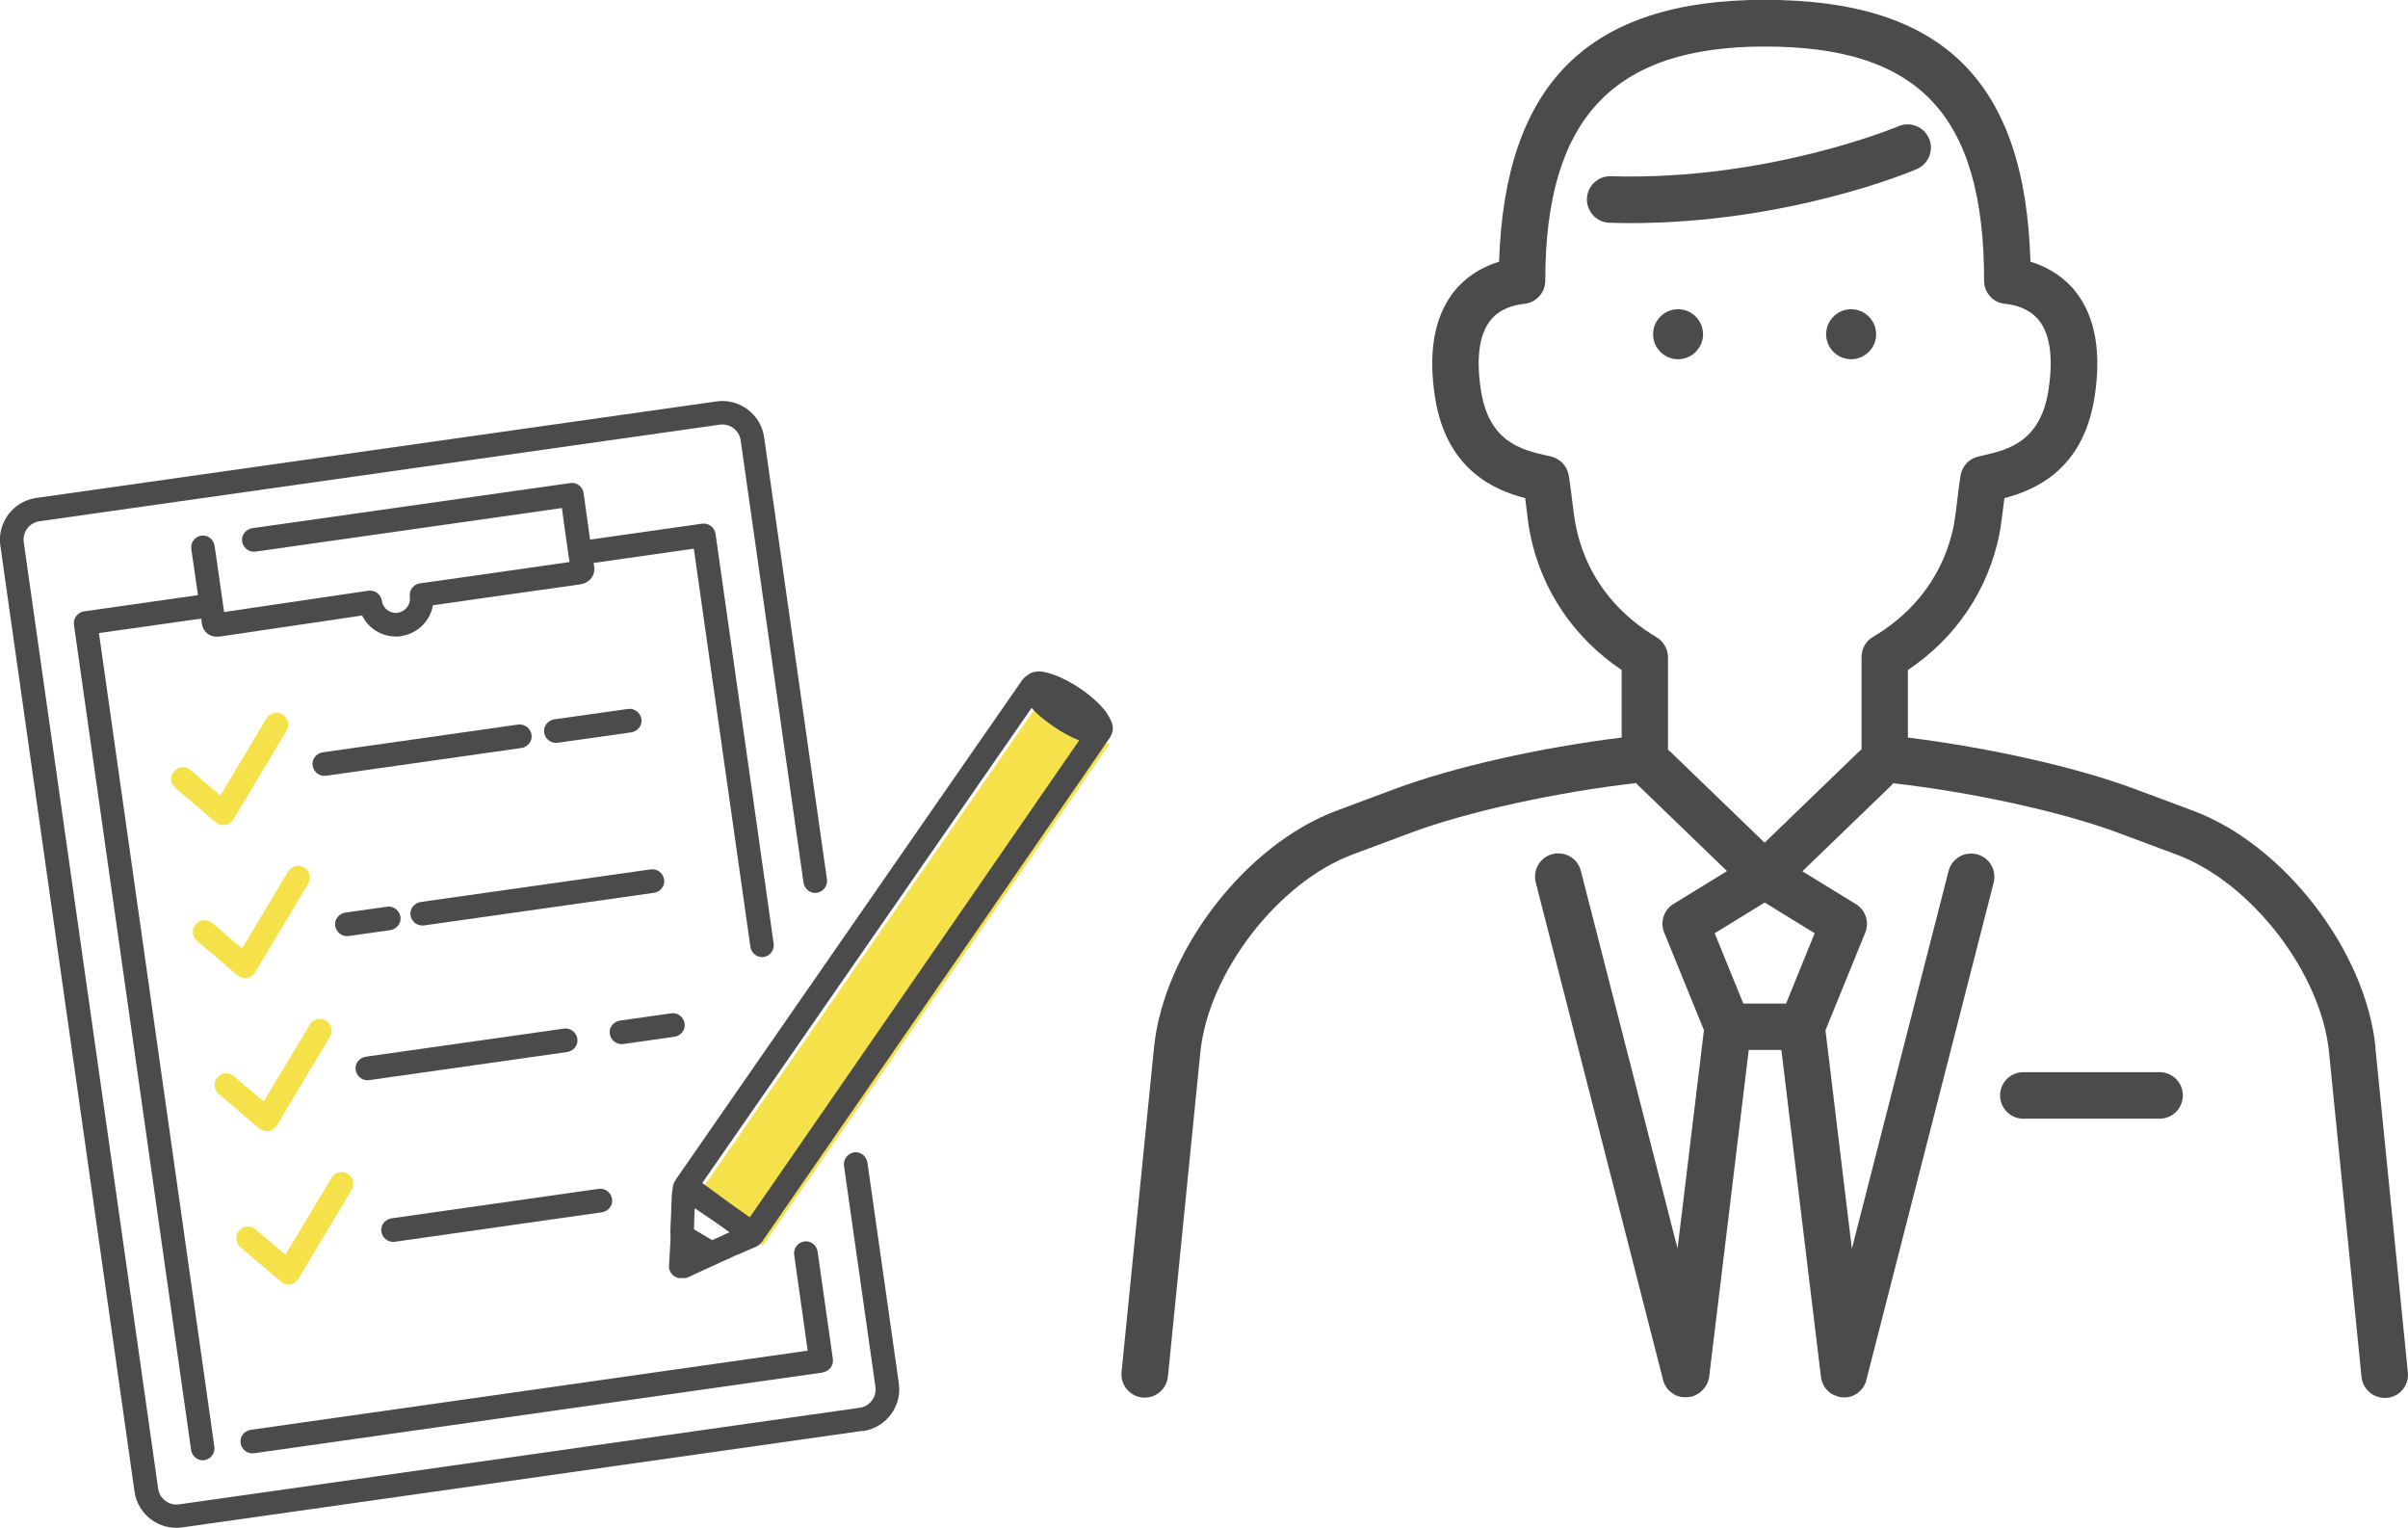
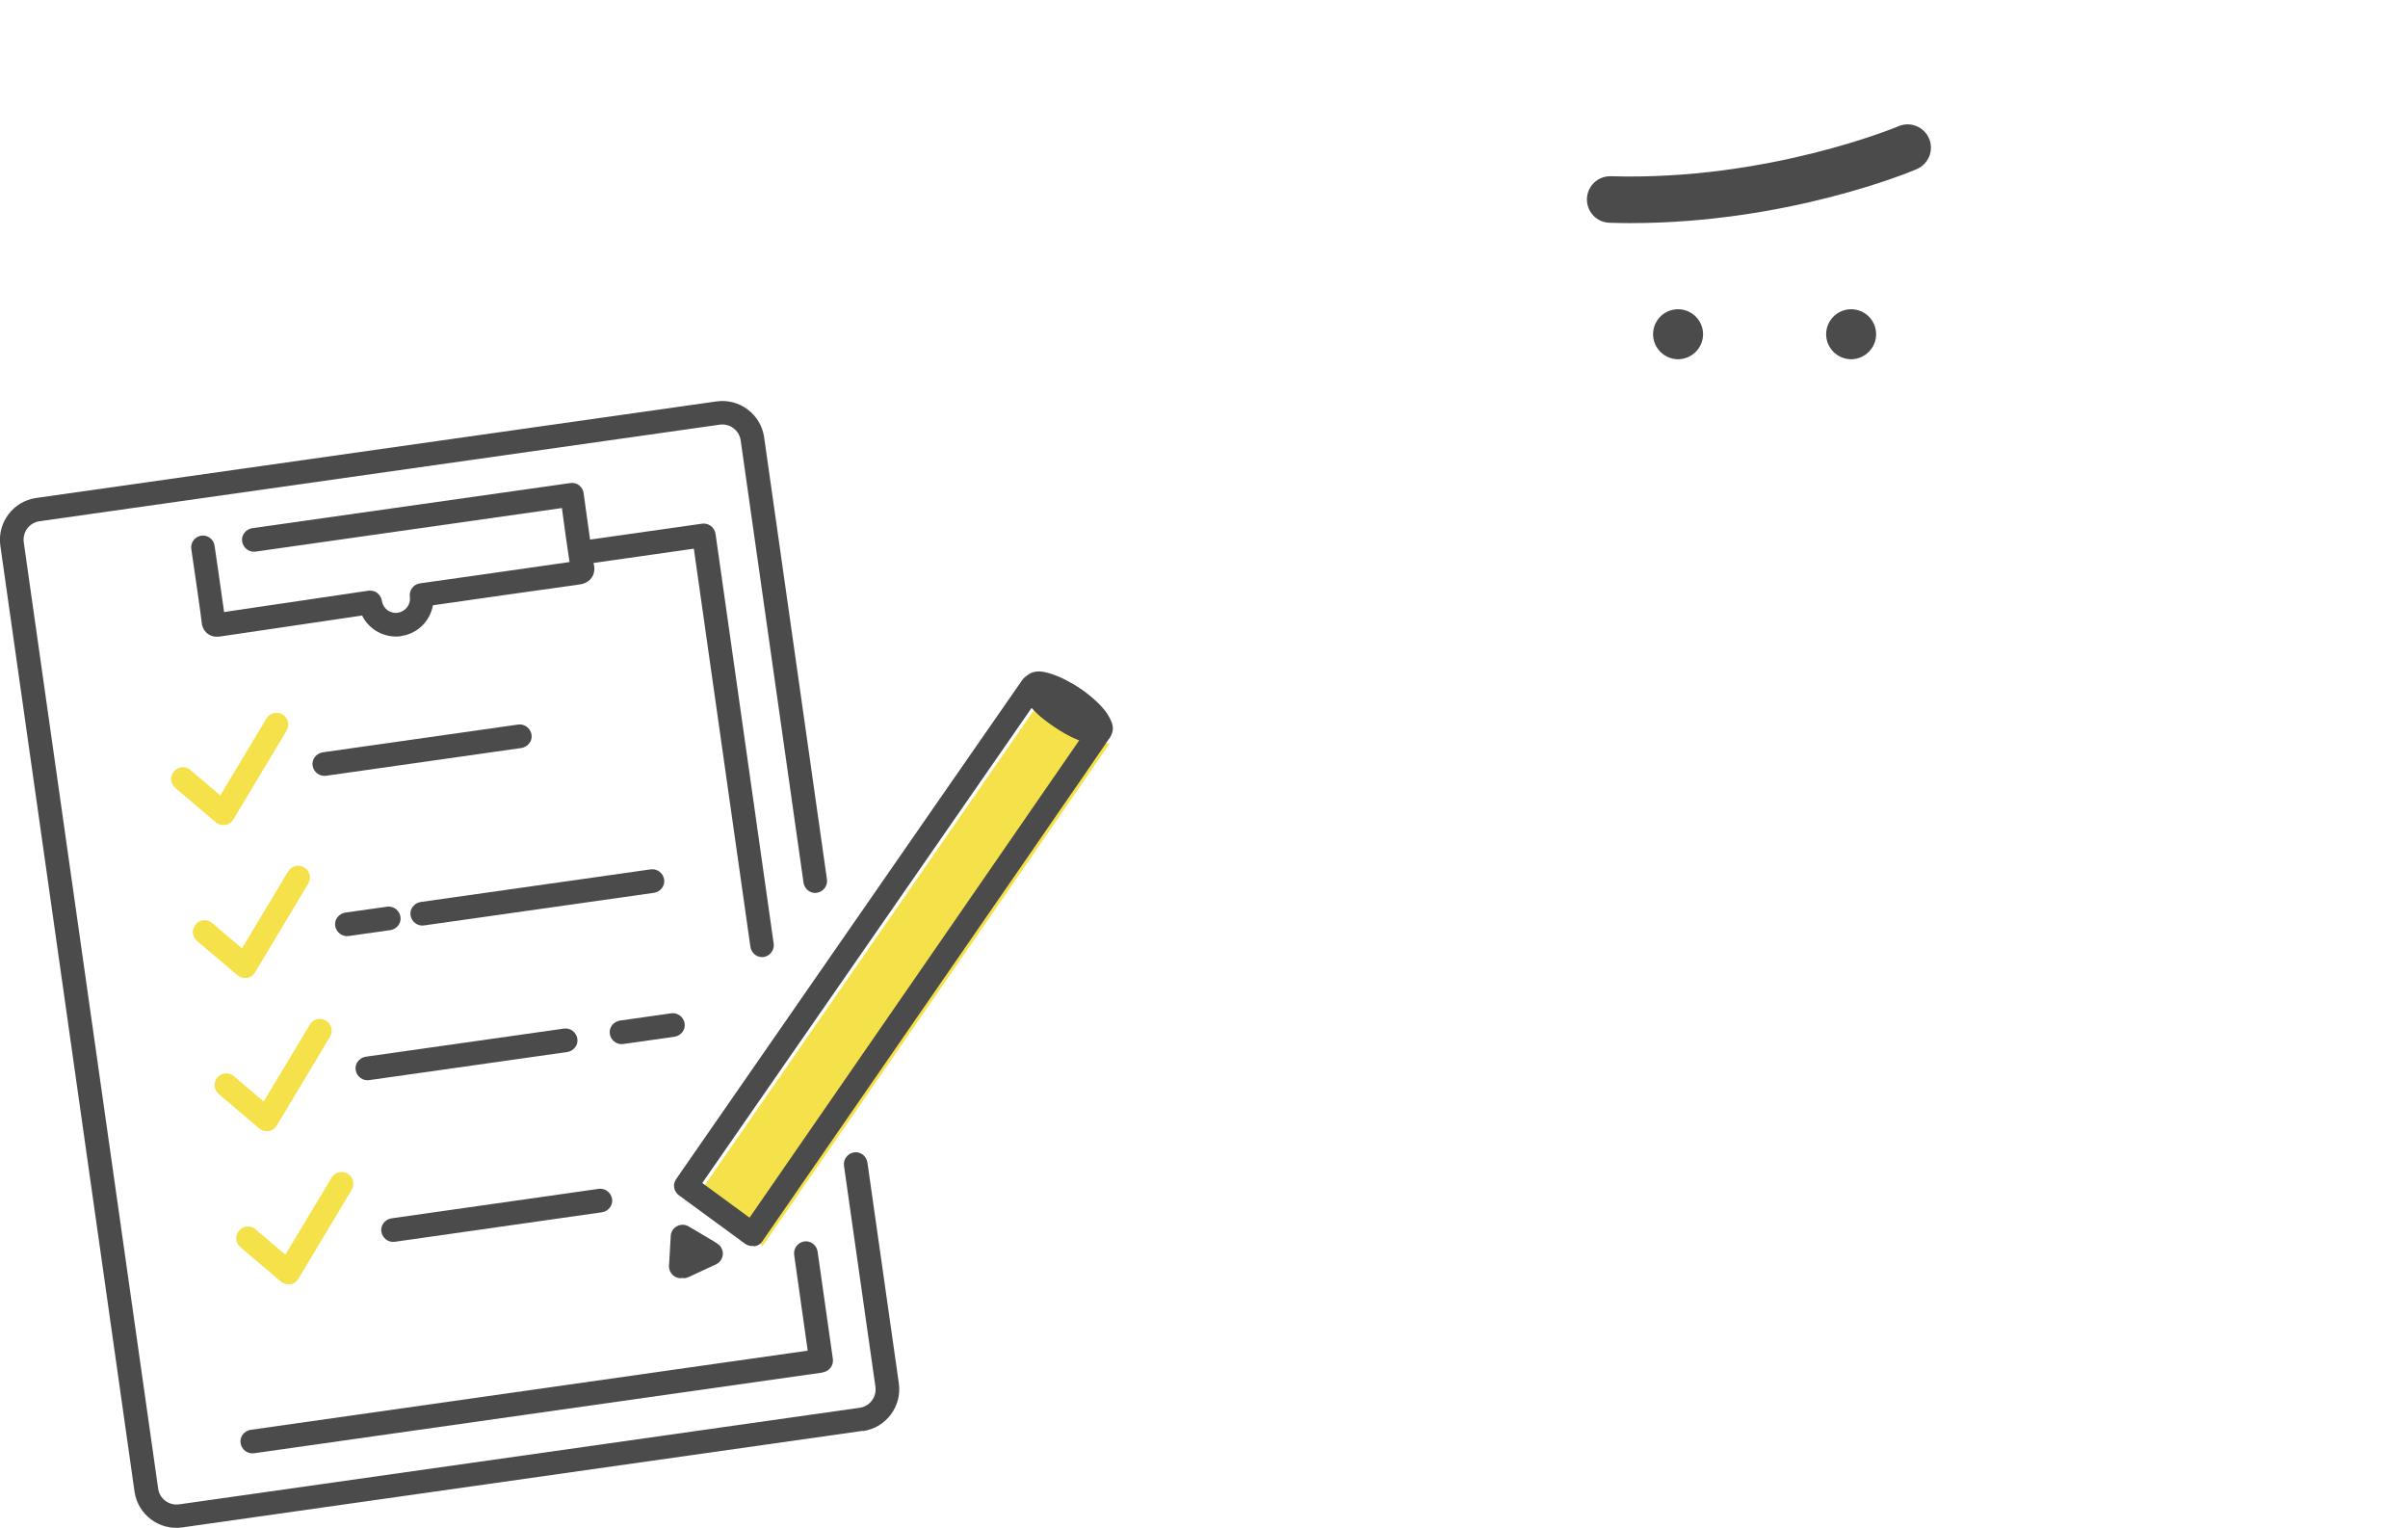
<svg xmlns="http://www.w3.org/2000/svg" id="b" viewBox="0 0 138.72 88">
  <defs>
    <style>.d{fill:#4b4b4b;}.d,.e{stroke-width:0px;}.e{fill:#f5e149;}</style>
  </defs>
  <g id="c">
    <path class="d" d="m111.13,7.98c-.29-.68-1.08-1-1.76-.71-.07.03-7.54,3.15-16.57,2.88-.74-.02-1.36.56-1.38,1.3-.02.74.56,1.36,1.3,1.38.4.01.81.02,1.2.02,9.08,0,16.19-2.97,16.5-3.11.68-.29,1-1.08.71-1.76Z" />
-     <path class="d" d="m136.85,60.33c-.56-5.57-5.28-11.69-10.52-13.64l-3.35-1.25c-3.38-1.26-8.39-2.38-13.07-2.96v-3.89c2.76-1.85,4.62-4.6,5.27-7.82.09-.44.16-1.07.24-1.68.02-.13.03-.27.05-.4,1.67-.44,4.5-1.56,5.18-5.74.42-2.6.07-4.65-1.03-6.09-.65-.85-1.57-1.46-2.65-1.79-.31-10.41-5.06-15.08-15.31-15.08s-14.97,4.93-15.3,15.08c-1.08.33-2,.94-2.65,1.79-1.1,1.44-1.45,3.49-1.03,6.09.68,4.19,3.51,5.3,5.18,5.74.02.13.03.26.05.39.07.62.15,1.25.24,1.69.65,3.21,2.51,5.96,5.27,7.82v3.89c-4.68.57-9.69,1.7-13.07,2.96l-3.35,1.25c-5.24,1.95-9.96,8.07-10.52,13.64l-1.87,18.69c-.07.74.46,1.39,1.2,1.47.74.07,1.39-.46,1.47-1.2l1.87-18.69c.46-4.57,4.48-9.79,8.78-11.39l3.35-1.25c3.27-1.22,8.41-2.34,12.98-2.86.02.02.03.05.05.07l5.18,5-3.08,1.89c-.56.34-.79,1.04-.54,1.65l2.29,5.62-1.52,12.58-5.57-21.75c-.18-.72-.91-1.15-1.63-.97-.72.18-1.15.91-.97,1.63l7.34,28.67s0,0,0,.01c.03.13.09.25.16.36.01.02.03.04.04.06.07.1.16.2.26.27.02.01.04.03.05.04.1.07.21.14.34.18,0,0,0,0,.01,0,.09.03.18.05.27.06.04,0,.08,0,.12,0,.02,0,.03,0,.05,0,.01,0,.03,0,.04,0,.08,0,.17-.01.25-.03.01,0,.03,0,.04,0,0,0,0,0,.01,0,.06-.02.12-.04.18-.07.02,0,.05-.02.07-.03.05-.03.1-.06.15-.09.03-.02.05-.03.08-.05.04-.03.08-.07.12-.11.02-.02.05-.04.07-.07.04-.04.06-.09.1-.13.02-.03.04-.05.06-.08.02-.04.04-.08.06-.12.02-.04.04-.07.05-.11.01-.03.02-.07.03-.1.01-.05.03-.1.04-.16,0,0,0-.01,0-.02l2.28-18.83h1.88l2.28,18.83s0,0,0,.01c.02.15.07.29.13.43,0,.02.01.03.02.05.07.12.16.23.26.33.02.01.03.03.05.04.1.09.22.16.35.21.02,0,.05.02.07.03.04.01.07.03.11.04.11.03.22.04.33.04,0,0,0,0,0,0,0,0,0,0,0,0,0,0,0,0,0,0,0,0,0,0,0,0,.05,0,.11,0,.16,0,.09-.01.18-.03.27-.06,0,0,0,0,.01,0,.12-.04.23-.11.34-.18.02-.01.04-.02.05-.04.1-.08.18-.17.26-.27.01-.02.03-.04.04-.06.07-.11.13-.23.16-.36,0,0,0,0,0-.01l7.34-28.67c.18-.72-.25-1.45-.97-1.63-.72-.18-1.45.25-1.63.97l-5.57,21.75-1.52-12.58,2.29-5.62c.25-.61.02-1.31-.54-1.65l-3.08-1.89,5.18-5s.03-.05.05-.07c4.57.52,9.71,1.64,12.98,2.86l3.35,1.25c4.3,1.6,8.33,6.82,8.78,11.39l1.87,18.69c.07.69.65,1.21,1.33,1.21.04,0,.09,0,.14,0,.74-.07,1.28-.73,1.2-1.47l-1.87-18.69Zm-33.96-2.53h-2.46l-1.65-4.05,2.88-1.77,2.88,1.77-1.65,4.05Zm-1.23-9.26l-5.49-5.3s-.05-.03-.08-.05v-5.33c0-.47-.25-.91-.66-1.16-1.74-1.03-3.96-2.98-4.66-6.46-.07-.33-.14-.94-.21-1.48-.07-.54-.13-1.07-.19-1.4-.1-.51-.48-.93-.99-1.06l-.35-.08c-1.37-.32-3.24-.76-3.71-3.7-.29-1.82-.12-3.21.51-4.03.54-.71,1.38-.93,1.98-.99.69-.07,1.21-.65,1.21-1.33,0-9.33,3.9-13.49,12.64-13.49s12.64,3.78,12.64,13.49c0,.69.52,1.27,1.21,1.33.61.06,1.44.28,1.98.99.63.82.8,2.21.51,4.03-.47,2.94-2.35,3.38-3.71,3.7l-.35.08c-.51.13-.89.54-.99,1.05-.06.34-.13.87-.19,1.41-.06.53-.14,1.14-.2,1.47-.7,3.47-2.92,5.43-4.66,6.45-.41.24-.66.68-.66,1.16v5.33s-.05.03-.08.05l-5.49,5.3Z" />
    <path class="d" d="m96.67,17.81c-.8,0-1.44.65-1.44,1.44s.65,1.44,1.44,1.44,1.44-.65,1.44-1.44-.65-1.44-1.44-1.44Z" />
    <path class="d" d="m108.08,19.25c0-.8-.65-1.44-1.44-1.44s-1.44.65-1.44,1.44.65,1.44,1.44,1.44,1.44-.65,1.44-1.44Z" />
-     <path class="d" d="m124.41,61.75h-7.85c-.74,0-1.34.6-1.34,1.34s.6,1.34,1.34,1.34h7.85c.74,0,1.34-.6,1.34-1.34s-.6-1.34-1.34-1.34Z" />
    <path class="e" d="m60.05,40.2c.08.16.13.34.24.49.39.52.89.92,1.43,1.28.52.35,1.06.66,1.66.82.17.05.37.02.55.02-.03.07-19.99,28.94-19.99,28.94l-3.82-2.8s19.9-28.71,19.93-28.75Z" />
-     <path class="d" d="m11.78,84.1c-.37.05-.71-.21-.77-.58l-6.75-47.54c-.05-.37.21-.71.58-.77l7.04-1c.37-.05.71.21.77.58s-.21.71-.58.77l-6.37.9,6.65,46.87c.05.37-.21.71-.58.77Z" />
    <path class="d" d="m47.39,79.05l-32.76,4.65c-.37.05-.71-.21-.77-.58s.21-.71.58-.77l32.09-4.56-.78-5.52c-.05-.37.21-.71.58-.77s.71.21.77.58l.88,6.19c.05.37-.21.71-.58.77Z" />
    <path class="d" d="m44,55.12c-.37.05-.71-.21-.77-.58l-3.26-22.94-6.31.9c-.37.05-.71-.21-.77-.58s.21-.71.58-.77l6.98-.99c.37-.05.71.21.77.58l3.35,23.61c.05.37-.21.71-.58.77Z" />
    <path class="d" d="m49.69,82.41l-39.19,5.56c-1.33.19-2.56-.74-2.75-2.06L.02,31.43c-.19-1.33.74-2.56,2.06-2.75l39.19-5.56c1.33-.19,2.56.74,2.75,2.06l3.62,25.47c.05.37-.21.71-.58.77s-.71-.21-.77-.58l-3.62-25.47c-.08-.59-.63-1-1.22-.91L2.28,30.02c-.59.08-1,.63-.91,1.22l7.74,54.49c.08.59.63,1,1.22.91l39.19-5.56c.59-.08,1-.63.91-1.22l-1.81-12.72c-.05-.37.21-.71.58-.77s.71.21.77.58l1.81,12.72c.19,1.33-.74,2.56-2.06,2.75Z" />
    <path class="d" d="m43.43,71.76c-.17.02-.35-.02-.5-.12l-3.82-2.8c-.3-.22-.37-.63-.16-.93q19.91-28.72,19.95-28.76c.14-.19.37-.29.61-.27.24.02.44.17.55.38.03.06.06.12.08.19.03.07.07.16.09.19.35.47.83.83,1.26,1.12.41.28.91.58,1.46.73.03,0,.12,0,.19,0,.07,0,.14,0,.22,0,.22,0,.43.12.55.31.12.19.14.42.06.63q-.04.1-20.06,29.07c-.1.15-.26.25-.44.28,0,0-.01,0-.02,0Zm-2.98-3.63l2.73,2c6.06-8.77,16.42-23.75,18.99-27.49-.55-.21-1.03-.5-1.43-.77-.42-.29-.9-.63-1.31-1.1-2.99,4.31-16.53,23.84-18.97,27.36Z" />
-     <path class="d" d="m41.05,72.87c-.16.02-.32-.01-.46-.1l-.07-.05s-.07-.05-.11-.07c-.36-.22-.73-.43-1.09-.65l-.34-.2c-.18-.11-.3-.29-.33-.5v-.03c-.01-.06-.03-.15-.03-.26v-.2c.03-.58.05-1.17.07-1.76,0-.18.03-.34.05-.5,0-.06.02-.13.02-.19.02-.18.11-.35.26-.46.15-.11.33-.16.52-.13.16.02.24.04,2.18,1.33,1.94,1.3,2.05,1.44,2.13,1.56.11.16.15.35.11.53l-.03.15c-.06.25-.25.45-.49.51l-.8.35s-.02,0-.02.01l-.28.11-.24.12s-.02.01-.04.02l-.83.36c-.06.02-.11.04-.17.05Zm2.17-1.67h0s0,0,0,0Zm-3.24-.38h.02c.34.21.68.41,1.01.61l.57-.25.16-.08s.03-.01.04-.02l.28-.12c-.59-.41-1.42-.96-2.04-1.37-.02.41-.03.82-.04,1.22Z" />
    <path class="d" d="m63.39,42.79s-.08,0-.12,0c-.04,0-.09,0-.13,0-.16,0-.35,0-.56-.05-.73-.19-1.34-.56-1.83-.9-.51-.35-1.1-.78-1.56-1.41-.12-.16-.19-.33-.25-.46-.02-.04-.03-.08-.05-.12-.09-.19-.09-.4,0-.59.14-.28.49-.72,1.3-.55.53.12,1.05.34,1.62.69.65.4,1.32.87,1.84,1.52.17.21.28.43.37.63.11.24.12.5.02.73-.1.22-.29.39-.53.47-.04.01-.08.02-.11.03Z" />
    <path class="d" d="m62.67,42.44c-.13.02-.27.01-.41-.02-1.03-.26-2.03-.95-2.69-1.83-.25-.34-.27-.79-.05-1.15.22-.37.64-.56,1.06-.49,1.01.16,2.28,1,2.84,1.87.24.37.22.84-.04,1.2-.17.24-.43.39-.71.43Zm-.07-1.34h0s0,0,0,0Z" />
    <path class="d" d="m39.42,73.61s-.06,0-.09,0h-.02c-.2.03-.41-.04-.55-.17-.15-.14-.23-.33-.22-.53l.1-1.73c.01-.24.15-.45.36-.56.21-.11.46-.11.66.01l.34.2c.37.22.73.43,1.1.65.06.03.11.07.17.11l.06.04c.21.13.32.37.31.62-.02.25-.17.46-.39.57l-.33.15c-.42.19-.83.39-1.25.58-.09.04-.18.06-.24.07Z" />
    <path class="d" d="m38.86,59.71l-2.96.42c-.37.05-.71-.21-.77-.58s.21-.71.58-.77l2.96-.42c.37-.05.71.21.77.58s-.21.71-.58.77Z" />
    <path class="d" d="m32.68,60.59l-11.42,1.62c-.37.05-.71-.21-.77-.58s.21-.71.58-.77l11.42-1.62c.37-.05.71.21.77.58s-.21.71-.58.77Z" />
    <path class="d" d="m37.68,51.42l-13.26,1.88c-.37.05-.71-.21-.77-.58s.21-.71.58-.77l13.26-1.88c.37-.05.71.21.77.58s-.21.71-.58.77Z" />
    <path class="d" d="m22.49,53.57l-2.41.34c-.37.05-.71-.21-.77-.58s.21-.71.58-.77l2.41-.34c.37-.05.71.21.77.58s-.21.71-.58.77Z" />
-     <path class="d" d="m36.37,42.18l-4.25.6c-.37.05-.71-.21-.77-.58s.21-.71.58-.77l4.25-.6c.37-.05.71.21.77.58s-.21.71-.58.77Z" />
    <path class="d" d="m30.04,43.08l-11.26,1.6c-.37.05-.71-.21-.77-.58s.21-.71.58-.77l11.26-1.6c.37-.05.71.21.77.58s-.21.71-.58.77Z" />
    <path class="d" d="m34.68,69.82l-11.94,1.7c-.37.05-.71-.21-.77-.58s.21-.71.58-.77l11.94-1.7c.37-.05.71.21.77.58s-.21.71-.58.77Z" />
    <path class="d" d="m23.11,36.64c-.95.13-1.85-.37-2.25-1.19-1.8.27-7.34,1.08-8.12,1.2-.14.02-.5.08-.8-.17-.2-.16-.31-.4-.33-.71-.02-.23-.37-2.67-.59-4.15-.05-.37.2-.71.57-.77h0c.37-.05.71.2.77.57.11.75.42,2.88.55,3.83,1.81-.27,8.25-1.22,8.32-1.23.18-.02.36.02.5.13.14.11.24.27.27.45.06.45.48.76.92.69s.76-.48.69-.92c-.05-.37.2-.71.57-.77.07,0,6.52-.93,8.63-1.23-.11-.68-.29-2.01-.44-3.11l-17.65,2.51c-.37.05-.71-.21-.77-.58s.21-.71.58-.77l18.33-2.6c.18-.03.36.02.5.13.14.11.24.27.26.45.2,1.45.53,3.83.58,4.07.08.3.04.57-.11.79-.23.34-.61.39-.75.41-1.35.18-6.65.94-8.4,1.19-.16.9-.88,1.64-1.83,1.77Z" />
    <path class="e" d="m12.96,47.51c-.19.03-.39-.03-.53-.15l-2.33-1.98c-.29-.24-.32-.67-.08-.95.24-.29.67-.32.95-.08l1.72,1.46,2.66-4.43c.19-.32.61-.42.93-.23.32.19.42.61.23.93l-3.07,5.12c-.1.17-.27.29-.47.32,0,0-.01,0-.01,0Z" />
    <path class="e" d="m14.21,56.32c-.19.03-.39-.03-.53-.15l-2.33-1.98c-.29-.24-.32-.67-.08-.95.24-.29.67-.32.95-.08l1.72,1.46,2.66-4.43c.19-.32.61-.42.93-.23.32.19.42.61.23.93l-3.07,5.12c-.1.17-.27.29-.47.32,0,0,0,0-.01,0Z" />
    <path class="e" d="m15.46,65.14c-.19.03-.39-.03-.53-.15l-2.33-1.98c-.29-.24-.32-.67-.08-.95.24-.29.67-.32.95-.08l1.72,1.46,2.66-4.43c.19-.32.61-.42.93-.23.32.19.42.61.23.93l-3.07,5.12c-.1.17-.27.29-.47.32,0,0,0,0-.01,0Z" />
    <path class="e" d="m16.71,73.96c-.19.03-.39-.03-.53-.15l-2.33-1.98c-.29-.24-.32-.67-.08-.95.24-.29.67-.32.95-.08l1.72,1.46,2.66-4.43c.19-.32.61-.42.93-.23.32.19.42.61.23.93l-3.07,5.12c-.1.17-.27.29-.47.32,0,0,0,0-.01,0Z" />
  </g>
</svg>